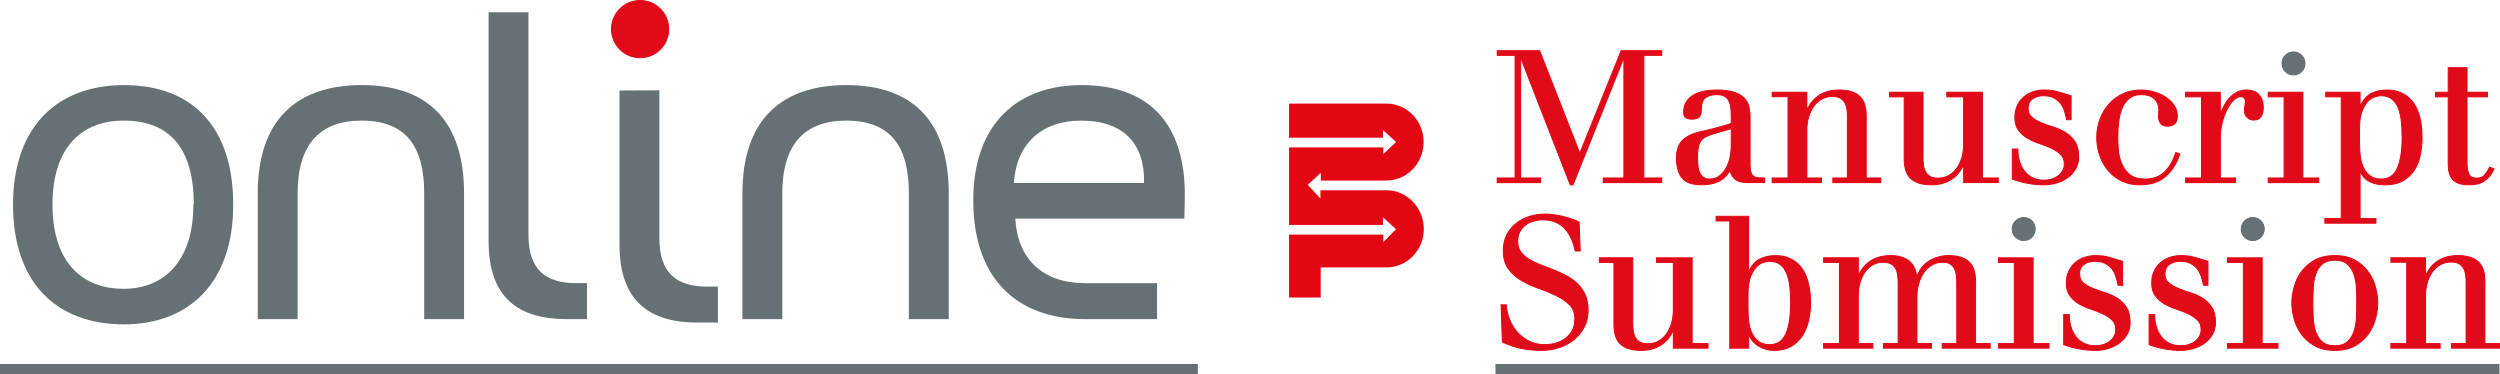
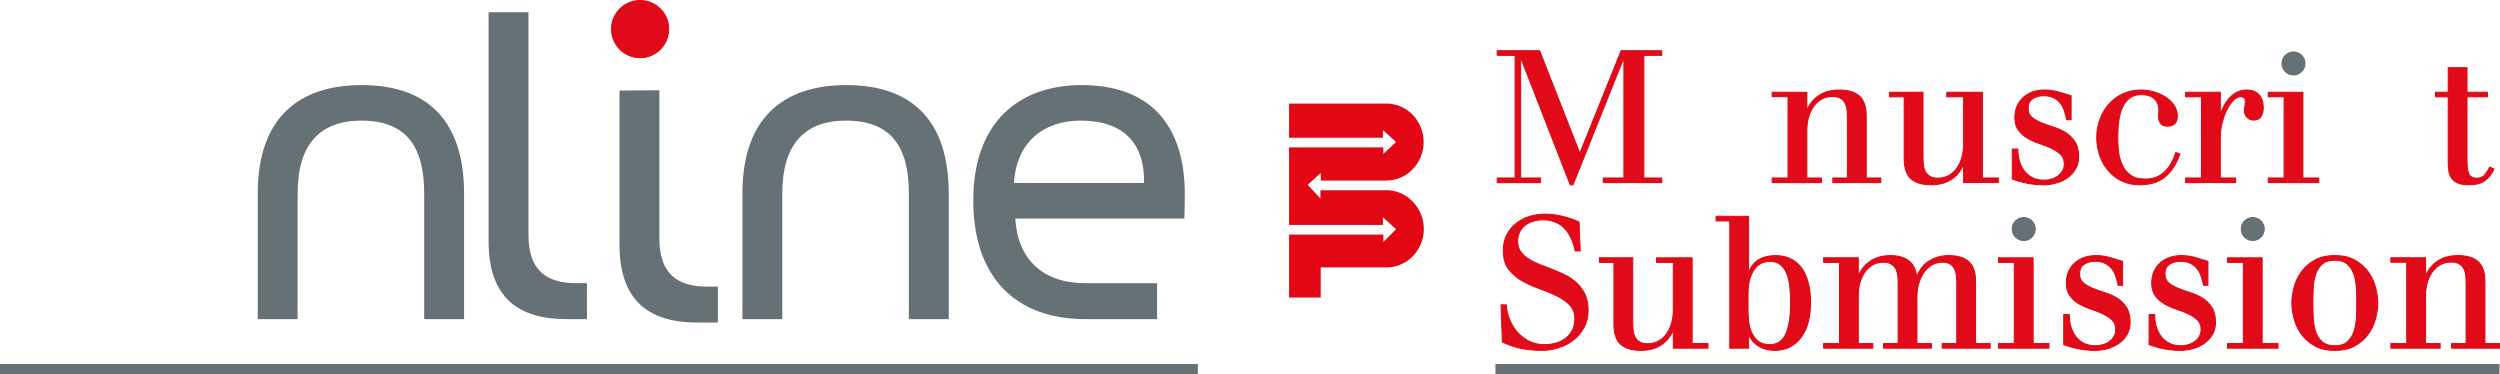
<svg xmlns="http://www.w3.org/2000/svg" id="Capa_1" viewBox="0 0 347.182 51.968">
  <defs>
    <style>.cls-1{fill:#e00a19;stroke:#e30613;stroke-width:.142px;}.cls-2{fill:none;stroke:#667176;stroke-miterlimit:10;stroke-width:1.417px;}.cls-3{fill:#e30613;}.cls-3,.cls-4{stroke-width:0px;}.cls-4{fill:#667176;}</style>
  </defs>
  <path class="cls-3" d="m192.535,26.419h-9.165v1.142l-1.769-1.892,1.823-1.662v1.072h9.112v-.008c2.86,0,5.166-2.406,5.166-5.352s-2.319-5.335-5.18-5.335h-13.507v4.745h13.038v-1.072l1.822,1.662-1.768,1.661v-.911h-13.092v10.773h13.038v-1.072l1.822,1.661-1.768,1.78v-1.029h-13.092v8.737h4.395v-4.181h9.125v.002c2.86,0,5.194-2.389,5.194-5.335s-2.333-5.386-5.194-5.386Z" />
  <line class="cls-2" y1="51.259" x2="166.349" y2="51.259" />
-   <path class="cls-4" d="m17.22,45.042c-9.571,0-15.41-5.959-15.41-16.615,0-11.136,6.441-16.612,15.41-16.612,9.63,0,15.167,5.959,15.167,16.612,0,10.896-6.199,16.615-15.167,16.615Zm9.691-16.615c0-7.884-3.372-11.677-9.752-11.677-5.777,0-9.872,3.671-9.872,11.677,0,7.827,3.972,11.68,9.872,11.68,5.479,0,9.691-3.674,9.691-11.68h.061Z" />
  <path class="cls-4" d="m58.908,44.32v-17.457c0-6.561-2.527-10.112-8.729-10.112-5.657,0-8.848,3.191-8.848,10.112v17.457h-5.537v-17.457c0-10.352,5.537-15.047,14.447-15.047,9.51,0,14.205,5.356,14.205,15.047v17.457h-5.537Z" />
  <path class="cls-4" d="m78.687,44.32c-6.742,0-10.835-3.01-10.835-10.835V1.704h5.537v30.939c0,4.876,2.469,6.681,6.622,6.681h1.504v4.996h-2.829Z" />
  <path class="cls-4" d="m126.216,44.32v-17.457c0-6.561-2.527-10.112-8.729-10.112-5.657,0-8.848,3.191-8.848,10.112v17.457h-5.537v-17.457c0-10.352,5.537-15.047,14.447-15.047,9.51,0,14.205,5.356,14.205,15.047v17.457h-5.537Z" />
  <path class="cls-4" d="m164.473,30.355h-23.474c.301,5.599,3.791,8.969,9.691,8.969h9.992v4.996h-9.934c-9.75,0-15.588-5.839-15.588-16.492,0-10.835,6.319-16.012,15.047-16.012,9.331,0,14.508,5.356,14.327,15.711,0,.901-.061,2.829-.061,2.829Zm-14.386-13.605c-5.297,0-8.969,3.13-9.27,8.667h18.057c.122-5.476-2.829-8.667-8.787-8.667Z" />
  <circle class="cls-1" cx="88.893" cy="4.042" r="3.971" />
  <path class="cls-4" d="m96.867,44.797c-6.742,0-10.835-3.01-10.835-10.835V12.573l5.537-.035v20.581c0,4.876,2.469,6.681,6.622,6.681h1.504v4.996h-2.829Z" />
  <path class="cls-1" d="m208.46,42.332h.717c.052.735.214,1.434.487,2.1.273.665.644,1.255,1.114,1.767s1.015.918,1.639,1.216c.624.299,1.31.449,2.062.449.529,0,1.045-.069,1.549-.205.503-.137.956-.354,1.357-.653.401-.298.721-.67.961-1.114.239-.444.358-.974.358-1.588,0-.82-.243-1.477-.73-1.972-.486-.494-1.101-.922-1.844-1.28-.743-.359-1.54-.687-2.395-.987-.853-.298-1.652-.661-2.395-1.088-.742-.427-1.357-.965-1.844-1.614-.486-.648-.73-1.502-.73-2.561,0-.82.158-1.54.474-2.164.315-.623.743-1.153,1.28-1.587.538-.436,1.157-.765,1.857-.987s1.426-.333,2.177-.333c.769,0,1.575.102,2.421.307s1.617.47,2.317.795l.154,4.021h-.691c-.615-2.885-2.109-4.328-4.482-4.328-.445,0-.879.06-1.306.179-.428.119-.802.303-1.127.551-.325.248-.586.559-.782.934-.196.376-.294.821-.294,1.333,0,.58.141,1.062.423,1.447.281.384.653.721,1.114,1.011.461.29.982.546,1.562.768.58.223,1.179.453,1.793.692.615.239,1.211.508,1.792.806s1.102.665,1.562,1.101c.461.436.832.957,1.114,1.562.282.607.423,1.337.423,2.19,0,.87-.183,1.652-.55,2.343-.368.691-.854,1.277-1.46,1.754-.607.478-1.294.841-2.062,1.089-.769.247-1.545.371-2.331.371-.956,0-1.87-.082-2.74-.244-.871-.162-1.793-.464-2.766-.909l-.18-5.173Z" />
  <path class="cls-1" d="m232.381,45.943h-.052c-.393.871-.965,1.542-1.716,2.011-.752.469-1.657.704-2.715.704-1.264,0-2.207-.281-2.83-.845-.623-.563-.935-1.485-.935-2.766v-8.605h-2.023v-.639h4.635v9.116c0,.359.021.704.065,1.037.042.333.136.632.281.897.144.265.354.477.627.639.273.163.631.244,1.075.244.598,0,1.119-.128,1.562-.384.444-.257.816-.603,1.114-1.037.299-.436.525-.931.679-1.486.153-.555.231-1.131.231-1.728v-6.659h-2.331v-.639h4.943v11.908h2.203v.64h-4.814v-2.408Z" />
  <path class="cls-1" d="m240.217,30.68h-1.895v-.64h4.508v7.632h.051c.393-.82.896-1.386,1.512-1.703.615-.316,1.347-.474,2.201-.474.684,0,1.319.124,1.909.372.589.248,1.1.631,1.536,1.153s.778,1.199,1.024,2.036c.249.836.372,1.844.372,3.022,0,.87-.093,1.703-.282,2.497-.187.794-.485,1.494-.895,2.099-.41.607-.931,1.089-1.563,1.447-.63.359-1.392.538-2.279.538-.802,0-1.519-.188-2.15-.564-.632-.375-1.093-.896-1.383-1.561h-.051v1.818h-2.612v-17.671Zm2.535,12.293c0,.564.035,1.132.102,1.704.069.572.214,1.097.436,1.574.222.478.529.867.922,1.165.393.299.913.449,1.561.449,1.042,0,1.784-.503,2.23-1.512.444-1.006.664-2.433.664-4.276,0-.82-.038-1.583-.115-2.292-.076-.708-.221-1.319-.436-1.831-.213-.512-.507-.918-.883-1.217-.376-.298-.861-.448-1.46-.448-.29,0-.611.06-.96.179-.35.119-.678.35-.986.691-.307.342-.564.811-.769,1.409s-.307,1.365-.307,2.304v2.1Z" />
  <path class="cls-1" d="m263.599,39.234c0-.358-.022-.704-.066-1.037-.042-.332-.135-.631-.28-.896s-.356-.477-.628-.64c-.273-.162-.64-.243-1.1-.243-.565,0-1.06.127-1.486.384-.428.256-.79.602-1.088,1.037-.3.436-.521.931-.666,1.485-.145.556-.219,1.132-.219,1.729v6.658h2.025v.64h-6.838v-.64h2.202v-11.268h-2.202v-.639h4.813v2.407h.052c.392-.87.965-1.54,1.716-2.01.75-.469,1.655-.705,2.715-.705,1.04,0,1.878.236,2.508.705.632.469,1,1.19,1.102,2.164h.052c.376-.974.965-1.695,1.766-2.164.803-.469,1.675-.705,2.614-.705,1.263,0,2.206.282,2.83.845.623.564.933,1.486.933,2.767v8.604h2.025v.64h-6.659v-.64h2.023v-8.477c0-.358-.022-.704-.064-1.037-.044-.332-.133-.631-.269-.896-.137-.265-.334-.477-.589-.64-.257-.162-.591-.243-1-.243-.597,0-1.122.136-1.573.41-.454.273-.829.635-1.128,1.088s-.525.965-.678,1.536c-.153.573-.231,1.157-.231,1.754v6.505h2.023v.64h-6.659v-.64h2.025v-8.477Z" />
  <path class="cls-1" d="m279.731,36.442h-2.202v-.639h4.815v11.908h2.202v.64h-7.017v-.64h2.202v-11.268Zm-.229-4.635c0-.427.153-.79.46-1.088.308-.298.666-.449,1.076-.449s.768.15,1.076.449c.306.298.461.661.461,1.088,0,.41-.155.769-.461,1.076-.308.307-.666.46-1.076.46s-.768-.153-1.076-.46c-.306-.307-.46-.666-.46-1.076Z" />
  <path class="cls-1" d="m294.764,39.618h-.615c-.086-.427-.191-.841-.32-1.242-.127-.402-.316-.756-.563-1.063s-.559-.555-.935-.743-.845-.281-1.408-.281c-.581,0-1.08.14-1.498.423-.42.281-.628.73-.628,1.345,0,.529.175.939.525,1.229s.782.542,1.293.755c.513.214,1.076.415,1.691.603s1.179.44,1.691.755c.513.316.943.739,1.293,1.268s.525,1.229.525,2.1c0,.648-.145,1.216-.436,1.703-.29.487-.664.893-1.126,1.216-.461.325-.983.568-1.563.73-.579.162-1.152.244-1.714.244-.77,0-1.512-.069-2.228-.205-.718-.136-1.436-.333-2.152-.589v-4.175h.768c0,.598.078,1.157.231,1.678.153.521.38.978.678,1.37s.674.704,1.128.935c.452.23.995.345,1.625.345.324,0,.654-.047.987-.14.334-.095.632-.235.897-.423s.481-.423.652-.705c.171-.281.257-.61.257-.986,0-.563-.171-1.007-.513-1.332-.34-.324-.764-.606-1.267-.845-.503-.239-1.054-.457-1.651-.653-.599-.196-1.15-.439-1.653-.729s-.927-.662-1.267-1.115c-.342-.452-.513-1.045-.513-1.779,0-.616.111-1.162.334-1.64.221-.477.519-.879.895-1.203s.811-.568,1.307-.73,1.016-.244,1.561-.244c.684,0,1.323.086,1.921.257.597.171,1.195.35,1.792.538v3.329Z" />
  <path class="cls-1" d="m306.622,39.618h-.615c-.086-.427-.193-.841-.32-1.242-.127-.402-.316-.756-.563-1.063-.249-.307-.561-.555-.935-.743-.376-.188-.845-.281-1.41-.281-.579,0-1.08.14-1.498.423-.418.281-.626.73-.626,1.345,0,.529.175.939.525,1.229s.78.542,1.293.755c.511.214,1.076.415,1.691.603s1.177.44,1.691.755c.511.316.943.739,1.293,1.268s.525,1.229.525,2.1c0,.648-.145,1.216-.436,1.703-.29.487-.666.893-1.128,1.216-.46.325-.981.568-1.561.73s-1.152.244-1.716.244c-.768,0-1.51-.069-2.228-.205s-1.434-.333-2.152-.589v-4.175h.77c0,.598.076,1.157.231,1.678.153.521.38.978.678,1.37s.674.704,1.126.935c.454.23.995.345,1.627.345.324,0,.652-.047.987-.14.332-.095.63-.235.895-.423s.483-.423.654-.705c.169-.281.255-.61.255-.986,0-.563-.169-1.007-.511-1.332s-.764-.606-1.267-.845c-.505-.239-1.056-.457-1.653-.653-.597-.196-1.148-.439-1.651-.729-.505-.29-.927-.662-1.269-1.115-.342-.452-.511-1.045-.511-1.779,0-.616.109-1.162.332-1.64.223-.477.521-.879.897-1.203.374-.324.809-.568,1.305-.73s1.016-.244,1.563-.244c.682,0,1.323.086,1.921.257.597.171,1.193.35,1.792.538v3.329Z" />
  <path class="cls-1" d="m311.539,36.442h-2.202v-.639h4.813v11.908h2.204v.64h-7.017v-.64h2.202v-11.268Zm-.231-4.635c0-.427.153-.79.461-1.088.306-.298.666-.449,1.076-.449s.768.15,1.074.449c.308.298.461.661.461,1.088,0,.41-.153.769-.461,1.076-.306.307-.664.46-1.074.46s-.77-.153-1.076-.46c-.308-.307-.461-.666-.461-1.076Z" />
  <path class="cls-1" d="m318.273,42.077c0-.648.099-1.357.294-2.126.197-.768.525-1.481.987-2.138s1.072-1.207,1.832-1.652c.76-.444,1.71-.666,2.854-.666s2.096.223,2.856.666c.76.445,1.37.995,1.832,1.652.46.657.79,1.37.985,2.138.197.769.296,1.478.296,2.126s-.099,1.357-.296,2.125c-.195.769-.525,1.482-.985,2.138-.461.658-1.072,1.208-1.832,1.652-.76.445-1.712.666-2.856.666s-2.094-.222-2.854-.666c-.76-.444-1.37-.994-1.832-1.652-.461-.656-.79-1.369-.987-2.138-.195-.768-.294-1.477-.294-2.125Zm2.92,0c0,.665.018,1.353.052,2.062s.145,1.349.332,1.92c.189.573.491,1.042.909,1.409.42.367,1.004.55,1.754.55.752,0,1.333-.183,1.742-.55.41-.367.712-.836.909-1.409.197-.572.312-1.212.346-1.92s.052-1.396.052-2.062c0-.666-.018-1.353-.052-2.062s-.149-1.349-.346-1.921c-.197-.572-.499-1.041-.909-1.408-.41-.367-.991-.551-1.742-.551-.75,0-1.335.184-1.754.551-.418.367-.72.836-.909,1.408-.187.573-.298,1.213-.332,1.921s-.052,1.395-.052,2.062Z" />
  <path class="cls-1" d="m334.229,47.711v-11.293h-2.202v-.615h4.815v2.407h.05c.394-.87.965-1.54,1.716-2.01s1.657-.705,2.715-.705c1.263,0,2.206.282,2.83.845.623.564.935,1.486.935,2.767v8.604h2.023v.64h-6.659v-.64h2.023v-8.496c0-.359-.022-.706-.064-1.039-.042-.334-.137-.633-.282-.899-.145-.265-.354-.478-.626-.641-.273-.162-.632-.244-1.076-.244-.597,0-1.118.128-1.561.385-.446.257-.816.604-1.114,1.039-.3.437-.525.933-.68,1.49-.153.556-.229,1.133-.229,1.731v6.674h2.023v.64h-6.838v-.64h2.202Z" />
  <path class="cls-1" d="m210.407,7.686h-2.483v-.64h5.89l5.582,14.24,5.737-14.24h5.634v.64h-2.484v17.031h2.484v.64h-8.118v-.64h2.868V8.122h-.051l-7.017,17.544h-.385l-6.837-17.544h-.052v16.595h2.766v.64h-6.018v-.64h2.483V7.686Z" />
-   <path class="cls-1" d="m237.605,17.956c.529-.137,1.007-.265,1.434-.384s.888-.265,1.383-.436v-1.076c0-.444-.026-.845-.077-1.203-.052-.358-.15-.666-.294-.923-.146-.255-.346-.452-.603-.589-.256-.135-.598-.205-1.024-.205-.648,0-1.169.137-1.562.41-.393.275-.589.829-.589,1.665,0,.495-.102.841-.307,1.038-.205.195-.529.294-.973.294-.342,0-.624-.06-.845-.179-.223-.119-.333-.376-.333-.77,0-.615.141-1.122.423-1.524.281-.4.64-.716,1.075-.947.436-.231.923-.394,1.46-.487.538-.093,1.063-.141,1.575-.141.974,0,1.767.096,2.382.282s1.092.448,1.434.782c.341.332.572.73.691,1.189.119.461.18.957.18,1.486v6.506c0,.495.038.875.115,1.14.077.265.196.456.358.575s.371.193.627.219.564.038.922.038v.64h-1.946c-.359,0-.687-.012-.987-.038-.298-.026-.572-.099-.82-.219s-.457-.284-.627-.499c-.17-.213-.307-.515-.41-.909-.495.768-1.062,1.289-1.703,1.561-.64.275-1.387.412-2.241.412-1.332,0-2.251-.324-2.754-.975-.503-.648-.755-1.561-.755-2.741,0-1.074.273-1.885.82-2.433.546-.545,1.357-.947,2.433-1.203l1.536-.358Zm.154.69c-.393.121-.717.253-.974.398-.256.145-.46.338-.615.577-.153.239-.265.541-.333.909-.068.368-.102.831-.102,1.396,0,.392.022.768.065,1.126.042.358.123.67.243.935s.29.479.512.64c.222.163.504.243.845.243.564,0,1.037-.153,1.421-.46.385-.308.696-.692.935-1.154.24-.461.41-.955.512-1.486.102-.529.154-1.014.154-1.46v-2.458l-2.663.794Z" />
  <path class="cls-1" d="m248.309,24.717v-11.293h-2.202v-.615h4.813v2.407h.052c.392-.871.965-1.54,1.716-2.011.75-.469,1.655-.704,2.715-.704,1.263,0,2.206.282,2.828.845.625.563.935,1.486.935,2.767v8.604h2.025v.64h-6.659v-.64h2.023v-8.497c0-.358-.022-.704-.064-1.038-.044-.334-.137-.632-.282-.899-.145-.265-.354-.479-.626-.64-.275-.163-.632-.245-1.076-.245-.599,0-1.118.127-1.561.384-.446.259-.816.605-1.116,1.04-.298.438-.525.933-.678,1.49-.153.555-.231,1.134-.231,1.732v6.673h2.025v.64h-6.838v-.64h2.202Z" />
  <path class="cls-1" d="m272.69,22.95h-.052c-.394.869-.965,1.54-1.716,2.009s-1.657.706-2.715.706c-1.263,0-2.206-.282-2.83-.845-.623-.565-.935-1.486-.935-2.767v-8.604h-2.023v-.64h4.636v9.117c0,.358.02.704.064,1.036.042.332.137.632.282.897.143.265.354.477.626.64.273.161.632.243,1.076.243.597,0,1.118-.127,1.561-.384s.816-.603,1.114-1.038c.3-.436.525-.929.68-1.484.153-.555.231-1.132.231-1.73v-6.657h-2.331v-.64h4.943v11.908h2.202v.64h-4.813v-2.407Z" />
  <path class="cls-1" d="m287.619,16.623h-.615c-.086-.426-.191-.839-.32-1.241-.127-.402-.316-.756-.563-1.064-.247-.306-.559-.553-.935-.742-.376-.187-.845-.282-1.408-.282-.581,0-1.08.141-1.498.424-.42.28-.628.73-.628,1.345,0,.529.175.939.525,1.229s.782.543,1.293.756c.513.213,1.076.414,1.691.601.615.189,1.179.44,1.691.756.513.316.943.74,1.293,1.269s.525,1.229.525,2.098c0,.65-.145,1.217-.436,1.704-.29.485-.664.891-1.126,1.215s-.983.569-1.563.73c-.579.163-1.152.245-1.714.245-.77,0-1.512-.07-2.228-.205-.718-.137-1.436-.334-2.152-.591v-4.173h.768c0,.597.078,1.156.231,1.677s.38.977.678,1.37c.298.392.674.704,1.128.935.452.231.995.346,1.625.346.324,0,.654-.048.987-.141.334-.093.632-.235.897-.424.265-.187.481-.422.652-.704.171-.28.257-.611.257-.985,0-.565-.171-1.008-.513-1.333-.34-.324-.764-.607-1.267-.845s-1.054-.456-1.651-.652c-.599-.197-1.15-.44-1.653-.73-.503-.29-.927-.662-1.267-1.114-.342-.454-.513-1.046-.513-1.78,0-.615.111-1.162.334-1.639.221-.479.519-.879.895-1.203s.811-.569,1.307-.73c.495-.163,1.016-.245,1.561-.245.684,0,1.323.086,1.921.257.597.171,1.195.35,1.792.537v3.329Z" />
  <path class="cls-1" d="m302.73,21.387c-.306.855-.662,1.553-1.062,2.1-.402.547-.837.983-1.307,1.307s-.977.551-1.524.678-1.11.193-1.691.193c-.939,0-1.776-.181-2.51-.539s-1.357-.841-1.87-1.446c-.511-.607-.905-1.307-1.177-2.1s-.41-1.627-.41-2.498c0-.905.153-1.758.461-2.56.306-.803.73-1.502,1.267-2.1.539-.597,1.181-1.066,1.933-1.408s1.579-.513,2.484-.513c.599,0,1.195.086,1.794.257.597.171,1.14.414,1.625.73.487.316.879.696,1.179,1.14.298.444.448.939.448,1.486,0,.511-.129.875-.384,1.088-.257.213-.581.32-.975.32-.46,0-.784-.137-.973-.41-.187-.273-.28-.581-.28-.923,0-.187.008-.34.024-.46.018-.119.026-.239.026-.36,0-.716-.209-1.267-.626-1.651-.42-.384-1.028-.577-1.832-.577-.632,0-1.156.153-1.575.461-.418.306-.752.726-.999,1.255s-.422,1.156-.525,1.882c-.101.726-.153,1.508-.153,2.343,0,.513.03,1.102.089,1.768s.213,1.297.461,1.895c.247.597.623,1.1,1.126,1.51s1.207.615,2.114.615c.579,0,1.092-.084,1.536-.255s.837-.42,1.177-.744c.342-.324.64-.712.897-1.165.257-.452.477-.961.666-1.524l.563.205Z" />
  <path class="cls-1" d="m305.725,13.449h-2.202v-.64h4.815v2.944h.052c.135-.374.306-.754.511-1.138.205-.386.458-.734.756-1.05s.636-.573,1.012-.77c.374-.195.809-.294,1.305-.294.77,0,1.349.223,1.742.666.392.444.589,1.042.589,1.792,0,.513-.107.927-.32,1.243s-.551.473-1.012.473c-.34,0-.64-.119-.895-.358-.257-.239-.384-.555-.384-.949,0-.187.02-.41.064-.664.042-.257.064-.469.064-.64,0-.189-.06-.342-.179-.461s-.275-.179-.461-.179c-.342,0-.678.165-1.012.499-.332.332-.634.768-.909,1.307-.273.537-.495,1.148-.664,1.83-.171.684-.257,1.366-.257,2.049v5.609h2.126v.64h-6.941v-.64h2.202v-11.268Z" />
  <path class="cls-1" d="m317.199,13.449h-2.202v-.64h4.813v11.908h2.202v.64h-7.015v-.64h2.202v-11.268Zm-.231-4.636c0-.427.153-.79.461-1.088.306-.298.664-.449,1.074-.449s.77.15,1.076.449c.308.298.461.661.461,1.088,0,.41-.153.768-.461,1.076-.306.308-.666.46-1.076.46s-.768-.151-1.074-.46c-.308-.308-.461-.666-.461-1.076Z" />
-   <path class="cls-1" d="m322.86,30.351h2.277V13.449h-2.15v-.64h4.764v1.87h.052c.392-.82.895-1.388,1.51-1.704.615-.314,1.349-.473,2.204-.473.682,0,1.319.125,1.907.372s1.102.632,1.536,1.152c.436.521.778,1.201,1.024,2.037.249.837.372,1.844.372,3.021,0,.871-.086,1.708-.257,2.51-.169.803-.46,1.508-.869,2.112-.41.607-.953,1.09-1.627,1.448s-1.508.529-2.496.513c-.736,0-1.396-.141-1.985-.424s-1.03-.73-1.319-1.345h-.052v6.454h2.202v.64h-7.093v-.64Zm4.813-10.373c0,.563.034,1.132.103,1.703.068.573.213,1.098.436,1.575.221.479.529.867.921,1.165s.913.448,1.563.448c1.04,0,1.782-.503,2.228-1.51.444-1.008.666-2.434.666-4.278,0-.82-.04-1.583-.115-2.291-.078-.708-.223-1.319-.436-1.832-.215-.511-.509-.917-.883-1.215-.376-.298-.863-.45-1.46-.45-.29,0-.611.062-.961.181s-.678.35-.987.69c-.308.342-.563.811-.768,1.408-.205.599-.308,1.366-.308,2.305v2.1Z" />
  <path class="cls-1" d="m338.225,12.809h1.766v-3.407h2.611v3.407h2.844v.64h-2.844v9.066c0,.768.096,1.331.282,1.691.187.358.547.537,1.076.537.495,0,.865-.153,1.114-.461.247-.306.473-.666.678-1.076l.589.257-.231.461c-.255.461-.626.867-1.114,1.217-.485.348-1.189.525-2.112.525-.666,0-1.191-.087-1.575-.257-.384-.171-.674-.406-.871-.704-.195-.298-.32-.636-.37-1.012-.052-.376-.078-.768-.078-1.177v-9.066h-1.766v-.64Z" />
  <line class="cls-2" x1="207.679" y1="51.259" x2="347.111" y2="51.259" />
  <circle class="cls-4" cx="281.039" cy="31.807" r="1.667" />
  <circle class="cls-4" cx="318.505" cy="8.812" r="1.667" />
  <circle class="cls-4" cx="312.844" cy="31.807" r="1.667" />
</svg>